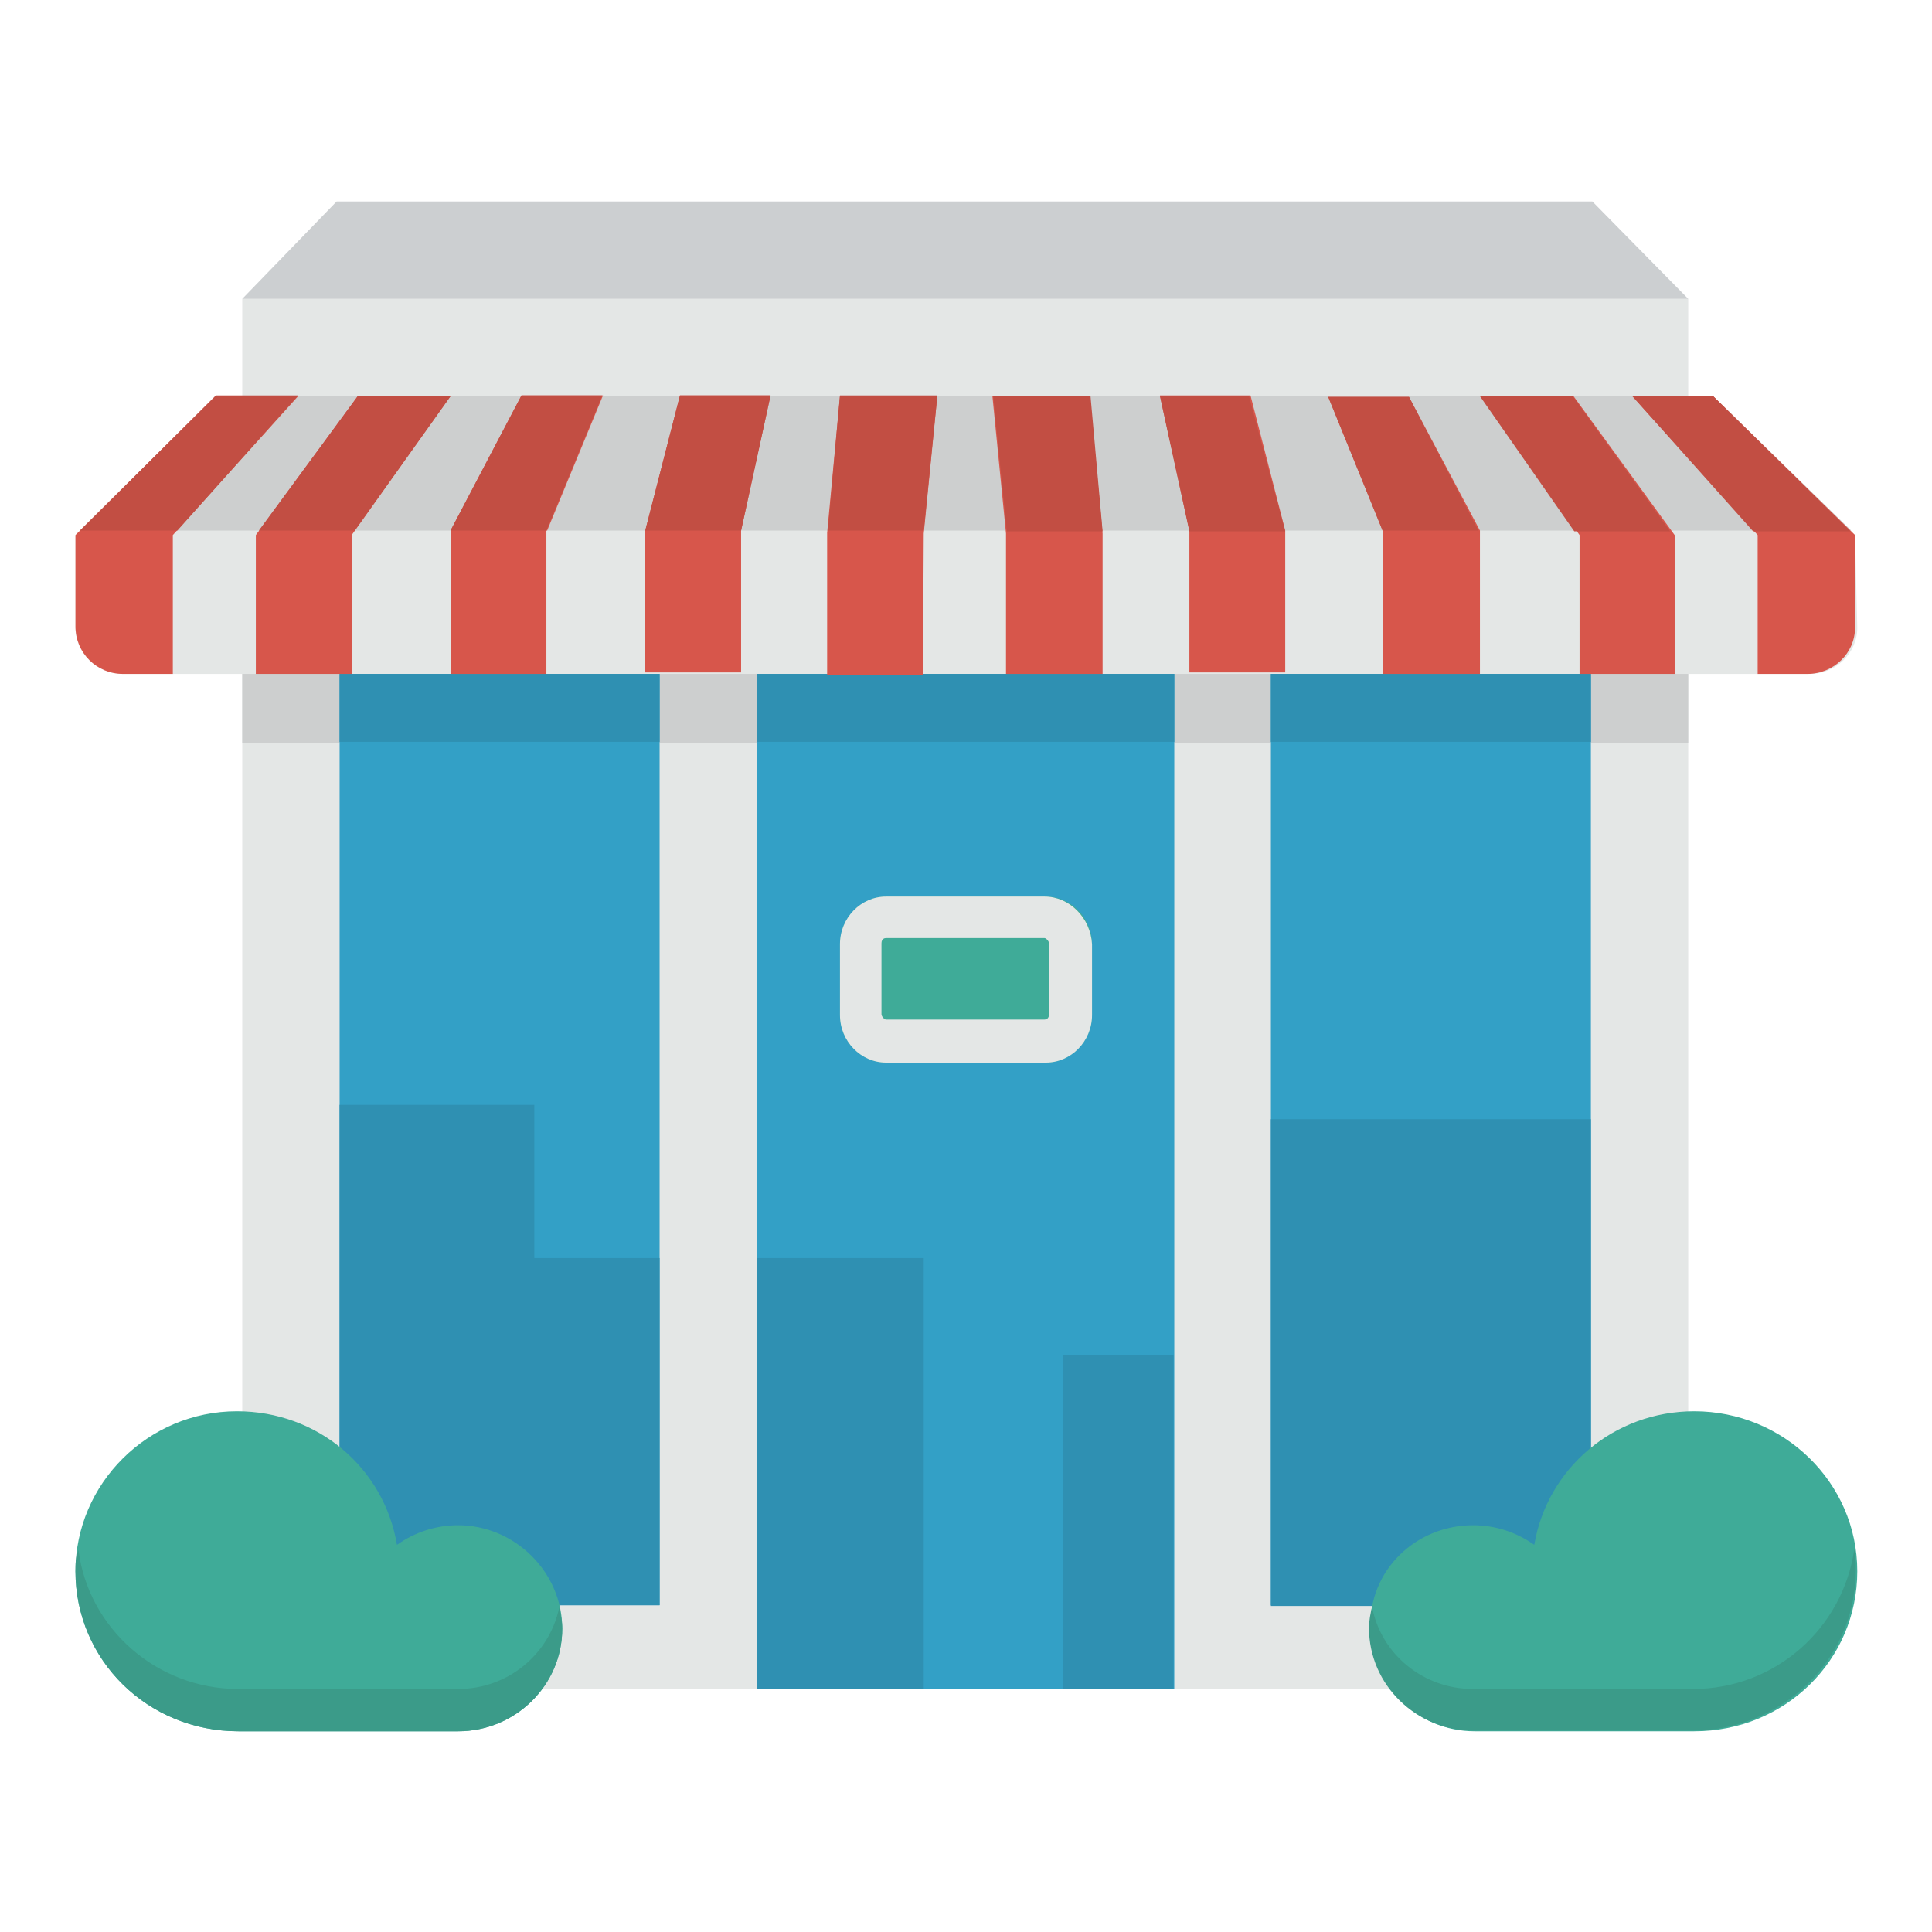
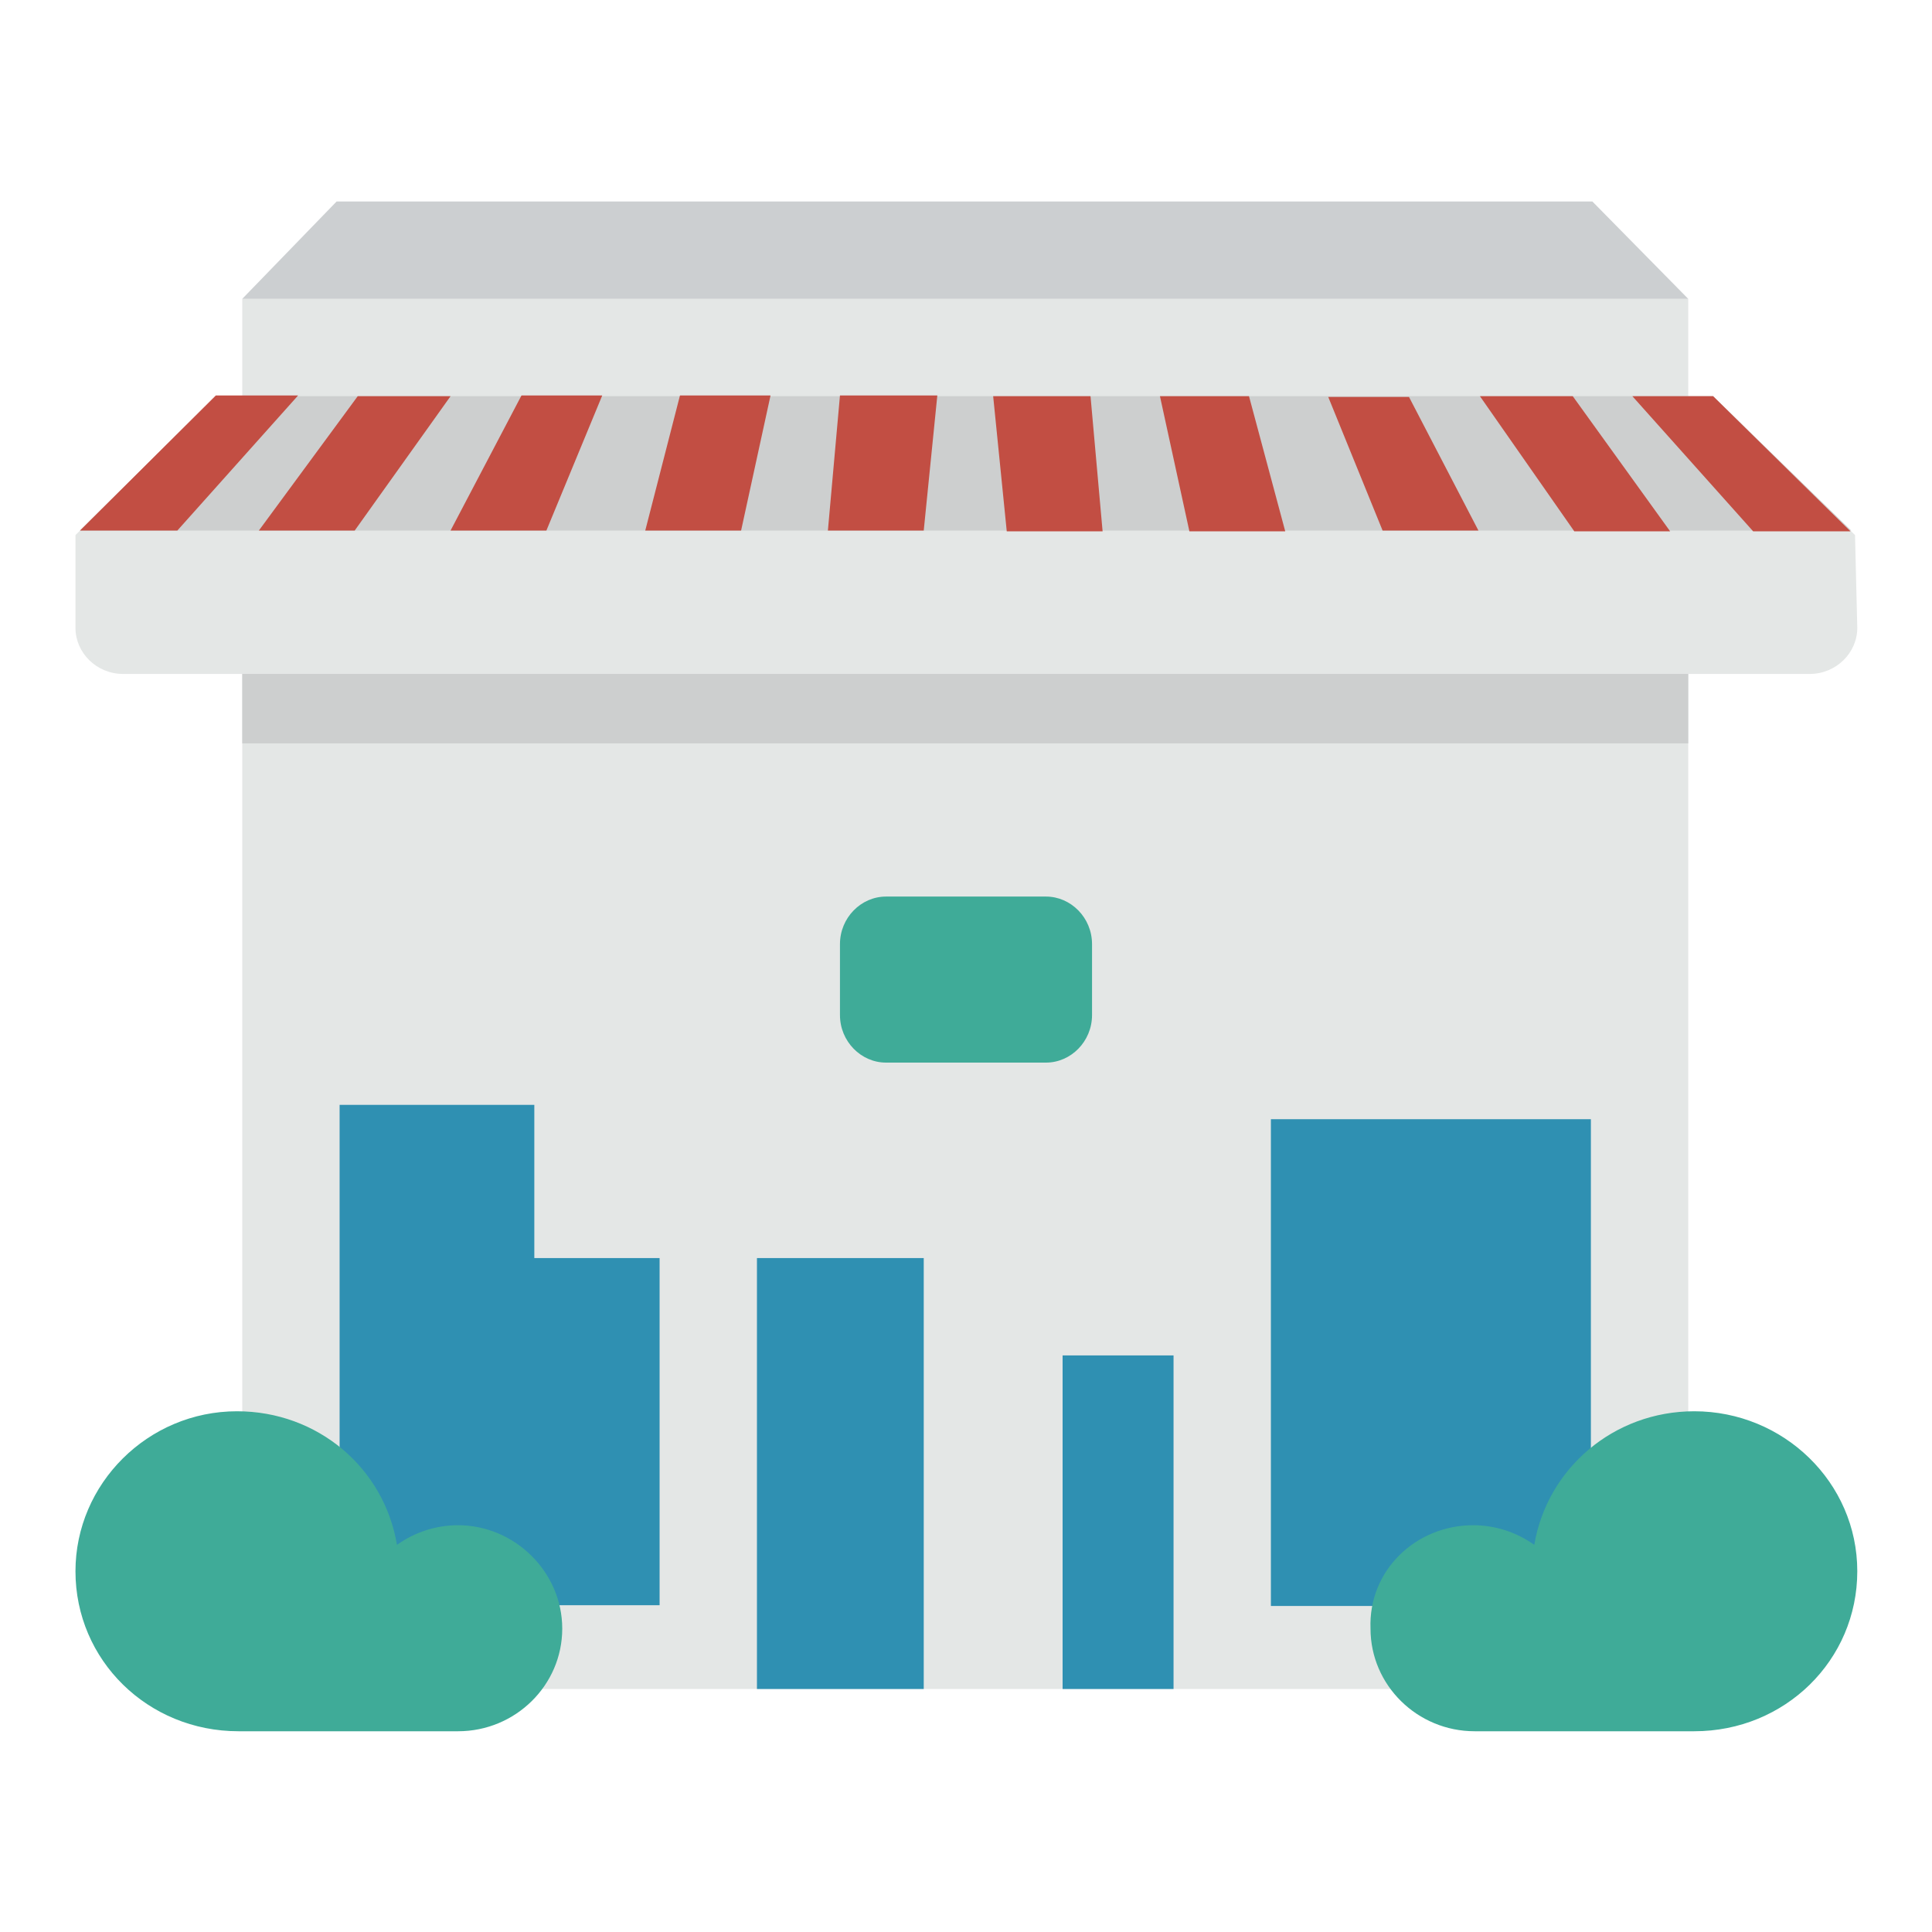
<svg xmlns="http://www.w3.org/2000/svg" version="1.1" x="0px" y="0px" viewBox="0 0 256 256" enable-background="new 0 0 256 256" xml:space="preserve">
  <g>
    <path fill="#e4e7e6" d="M32.1,39.6h191.6v184.2H32.1V39.6z" />
    <path fill="#cdcfcf" d="M32.1,89.1h191.6v9.4H32.1V89.1z" />
    <path fill="#e4e7e6" d="M245.8,70.9L227,52.5H28.6L10,70.9v12.3c0,3.3,2.8,6.1,6.3,6.1h223.5c3.5,0,6.3-2.8,6.3-6.1L245.8,70.9z" />
    <path fill="#cdcfcf" d="M245.3,70.3L227,52.5H28.6L10.6,70.3H245.3z" />
    <path fill="#cccfd1" d="M44.6,26.7H211l12.7,12.9H32.1L44.6,26.7z" />
-     <path fill="#33a0c6" d="M45,212.7h42.4V89.3H45V212.7L45,212.7z M100.3,223.8h55.3V89.3h-55.3V223.8L100.3,223.8z M168.4,89.3 v123.4h42.4V89.3H168.4z M45,212.7h42.4V89.3H45V212.7L45,212.7z M100.3,223.8h55.3V89.3h-55.3V223.8L100.3,223.8z M168.4,89.3 v123.4h42.4V89.3H168.4z" />
    <path fill="#3fab98" d="M117.4,118.8h21.2c3.3,0,6.1,2.8,6.1,6.3v9.4c0,3.5-2.8,6.3-6.1,6.3h-21.2c-3.3,0-6.1-2.8-6.1-6.3v-9.4 C111.3,121.6,114.1,118.8,117.4,118.8z" />
-     <path fill="#e4e7e6" d="M138.4,124.3c0.2,0,0.6,0.4,0.6,0.7v9.4c0,0.6-0.4,0.7-0.6,0.7h-21c-0.2,0-0.6-0.4-0.6-0.7v-9.4 c0-0.6,0.4-0.7,0.6-0.7H138.4 M138.4,118.8h-21c-3.3,0-6.1,2.8-6.1,6.3v9.4c0,3.5,2.8,6.3,6.1,6.3h21.2c3.3,0,6.1-2.8,6.1-6.3v-9.4 C144.5,121.6,141.7,118.8,138.4,118.8L138.4,118.8z" />
    <path fill="#2f90b2" d="M87.4,166.7H70.8v-20.3H45v66.3h42.4V166.7L87.4,166.7z M100.3,166.7h22.1v57.1h-22.1V166.7z M168.4,148.3 h42.4v64.5h-42.4V148.3z M140.8,179.6h14.7v44.2h-14.7V179.6z" />
    <path fill="#3fab98" d="M195.2,202.1c2.9,0,5.7,0.9,8.1,2.6c1.7-10.1,10.5-17.7,21.2-17.7c11.8,0,21.6,9.4,21.6,21.2 c0,11.8-9.6,21.2-21.6,21.2h-29.1c-7.6,0-13.8-6.1-13.8-13.6C181.3,208.1,187.6,202.1,195.2,202.1z M60.7,202.1 c-2.9,0-5.7,0.9-8.1,2.6C50.9,194.5,42.1,187,31.4,187c-11.8,0-21.4,9.6-21.4,21.2c0,11.8,9.6,21.2,21.6,21.2h29.1 c7.6,0,13.8-6.1,13.8-13.6S68.2,202.1,60.7,202.1z" />
-     <path fill="#3b9b89" d="M60.7,223.8H31.6c-10.9,0-19.9-8.1-21.2-18.4c-0.4,0.9-0.4,1.8-0.4,2.8c0,11.8,9.6,21.2,21.6,21.2h29.1 c7.6,0,13.8-6.1,13.8-13.6c0-0.9-0.2-1.8-0.4-2.8C72.8,219.2,67.3,223.8,60.7,223.8z M224.3,223.8h-29.1c-6.6,0-12.2-4.6-13.4-10.9 c-0.2,0.9-0.4,1.8-0.4,2.8c0,7.6,6.3,13.6,13.8,13.6h29.1c11.8,0,21.6-9.4,21.6-21.2c0-0.9,0-1.8-0.2-2.8 C244.2,215.7,235.3,223.8,224.3,223.8L224.3,223.8z" />
-     <path fill="#2f90b2" d="M168.4,89.3h42.4v9h-42.4V89.3z M45,89.3h42.4v9H45V89.3z M100.3,89.3h55.3v9h-55.3V89.3z" />
-     <path fill="#d7564b" d="M227,52.5h-10.7l16.6,18.4v18.4h6.6c3.5,0,6.3-2.8,6.3-6.1V70.9l-0.2-0.2L227,52.5z M72.5,70.3l7.4-17.9 H69.1l-9.4,17.9v19h12.7V70.3z M33.9,89.3h12.7V70.9l13.1-18.4H47.4L33.9,70.9V89.3z M122.4,70.7l1.8-18.2h-12.9l-1.7,18.1v18.8 h12.7L122.4,70.7z M98.2,89.1V70.3l3.9-17.9h-12l-4.6,17.9v18.8H98.2L98.2,89.1z M196.1,89.3v-19l-9.4-17.7H176l7.2,17.7v19H196.1 L196.1,89.3z M221.9,89.3V70.9l-13.4-18.4h-12.3l13.1,18.4v18.4H221.9z M16.3,89.3h6.6V70.9l16.6-18.4H28.6L10,70.9V83 C10,86.5,12.8,89.3,16.3,89.3L16.3,89.3z M146.1,89.3V70.7l-1.7-18.2h-12.9l1.8,18.2v18.6H146.1z M157.6,70.3v18.8h12.7V70.3 l-4.6-17.9h-12L157.6,70.3z" />
    <path fill="#c24e43" d="M186.7,52.6H176l7.2,17.7h12.7L186.7,52.6L186.7,52.6z M144.5,52.5h-12.9l1.8,17.9h12.7L144.5,52.5z  M227,52.5h-10.7l16,17.9h12.9L227,52.5z M208.4,52.5h-12.3l12.5,17.9h12.7L208.4,52.5z M165.5,52.5h-11.8l3.9,17.9h12.7 L165.5,52.5z M85.5,70.3h12.7l3.9-17.9h-12L85.5,70.3z M59.7,52.5H47.4L34.3,70.3H47L59.7,52.5z M109.7,70.3h12.7l1.8-17.9h-12.9 L109.7,70.3z M10.6,70.3h12.9l16-17.9H28.6L10.6,70.3z M59.7,70.3h12.7l7.4-17.9H69.1L59.7,70.3z" />
  </g>
</svg>